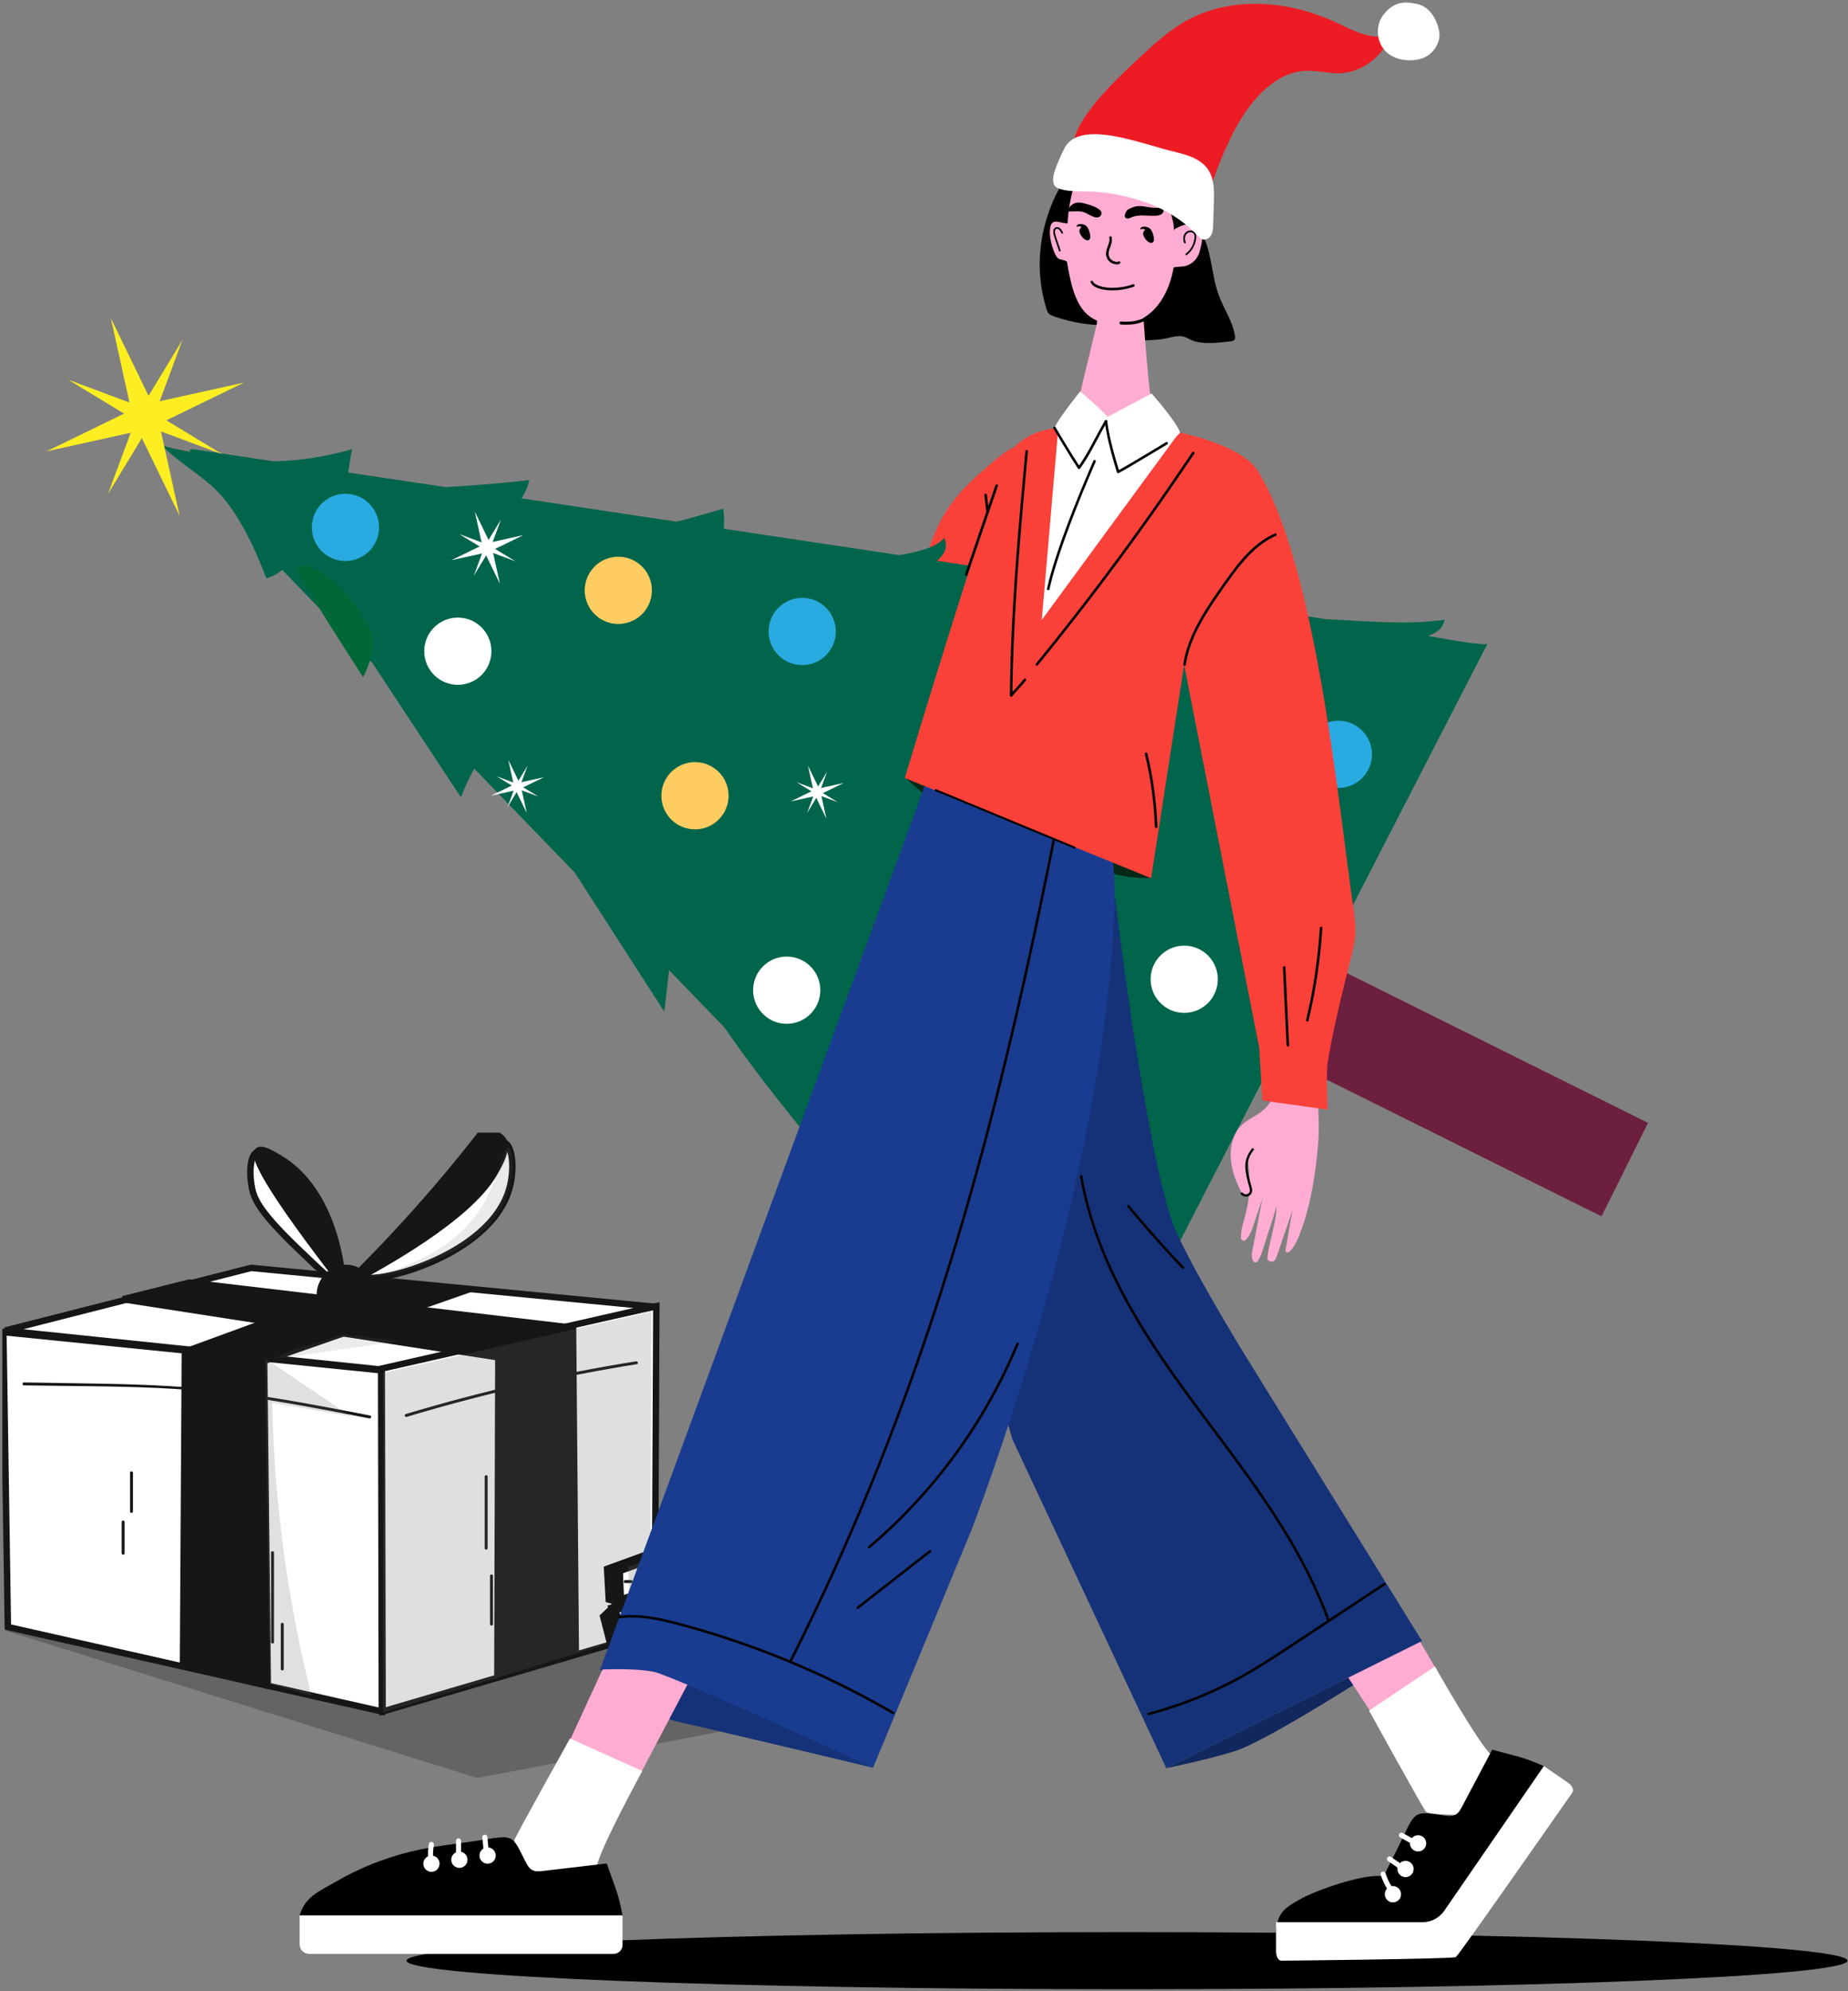
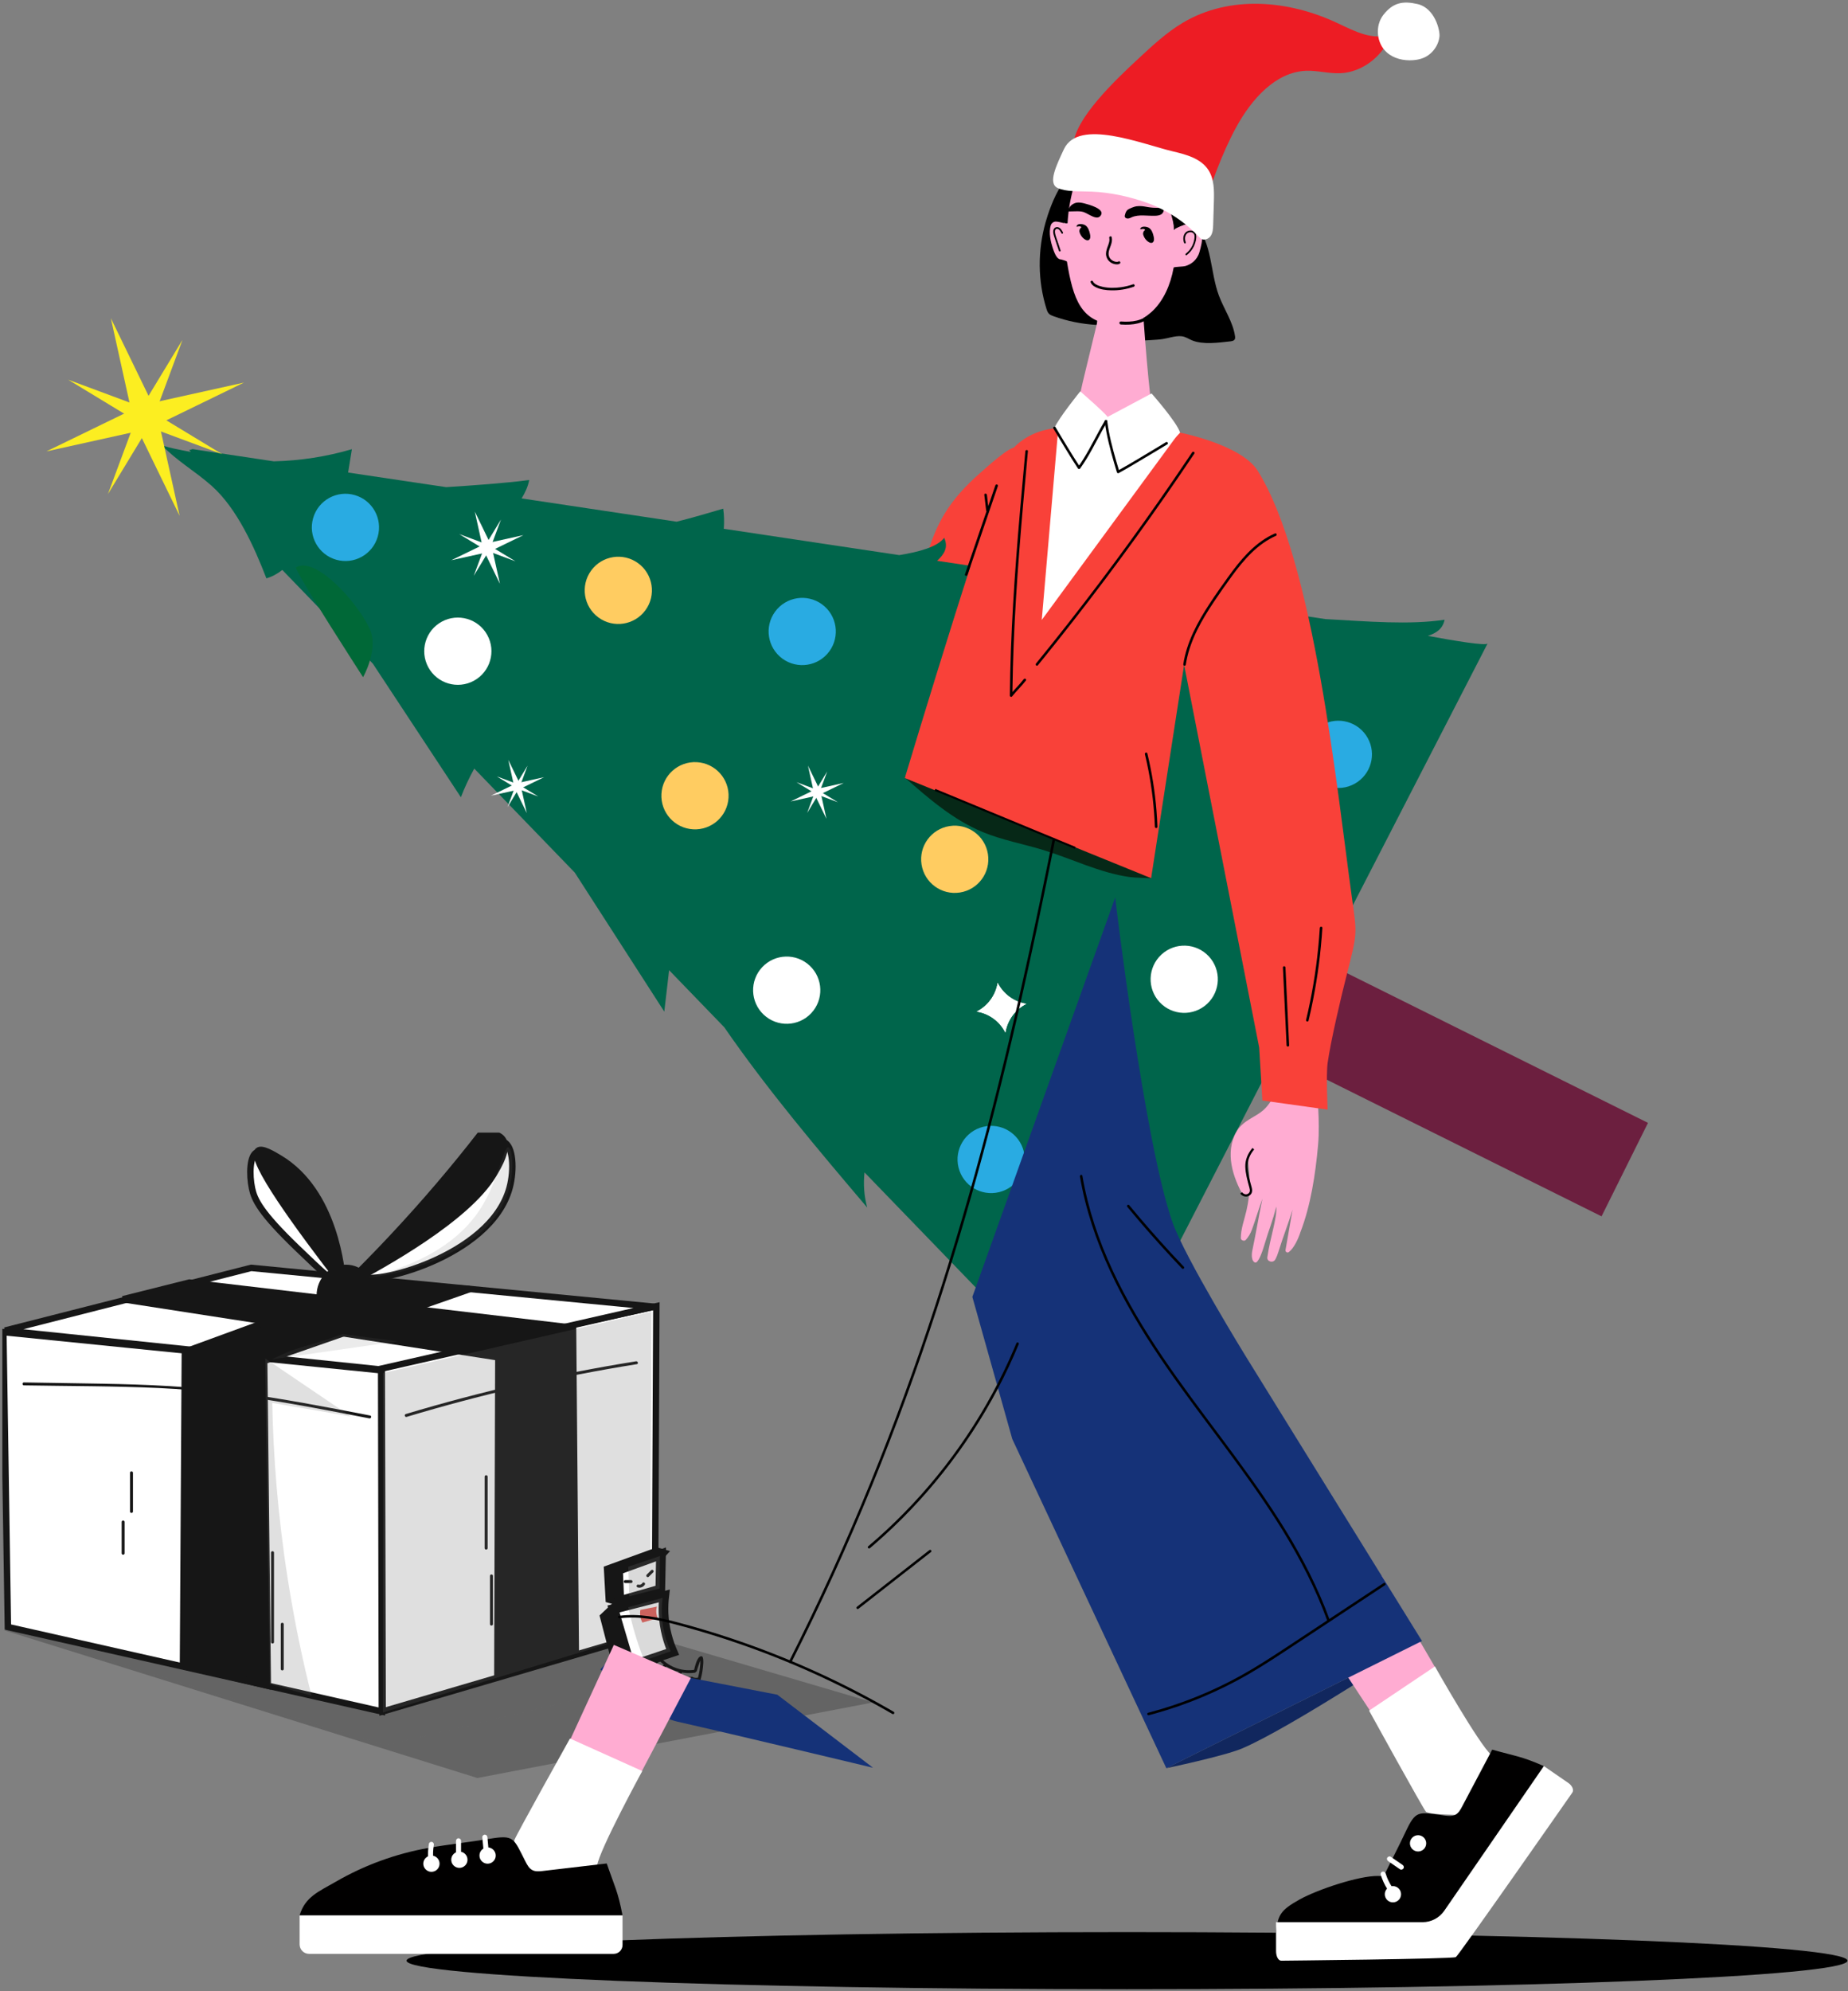
<svg xmlns="http://www.w3.org/2000/svg" width="573" height="617" viewBox="0 0 573 617" fill="none">
  <rect x="0" y="0" width="573" height="617" fill="#808080" stroke="none" />
  <path d="M349.443 616.465C472.822 616.465 572.84 612.501 572.84 607.612C572.84 602.722 472.822 598.758 349.443 598.758C226.065 598.758 126.047 602.722 126.047 607.612C126.047 612.501 226.065 616.465 349.443 616.465Z" fill="black" />
  <g clip-path="url(#clip0_2006_186)">
    <path opacity="0.22" d="M270.723 527.575C229.832 535.393 188.91 543.182 148.018 551C99.064 535.729 50.141 520.458 1.188 505.188C66.449 505.432 131.71 505.646 196.941 505.89C221.556 513.128 246.14 520.367 270.723 527.575Z" fill="black" />
    <path opacity="0.19" d="M223.208 516.029C188.729 524.306 154.221 532.583 119.742 540.86C80.836 528.979 41.899 517.098 2.992 505.187C55.763 500.758 108.565 496.33 161.336 491.901C181.95 499.964 202.564 507.997 223.208 516.029Z" fill="#666666" />
    <path d="M1.039 412.829C1.497 443.279 1.986 473.729 2.444 504.21C41.106 512.945 79.738 521.65 118.4 530.385C118.339 495.139 118.247 459.894 118.186 424.649C79.127 420.678 40.068 416.738 1.039 412.829Z" fill="white" stroke="#161616" stroke-width="2" />
    <path d="M203.509 404.796L203.051 505.584C174.925 513.861 146.768 522.107 118.642 530.384C118.55 494.742 118.459 459.13 118.367 423.487C146.738 417.287 175.139 411.057 203.509 404.796Z" fill="white" stroke="#161616" stroke-width="2" />
    <path d="M117.389 424.344C78.757 420.343 40.156 416.342 1.555 412.341C26.994 405.866 52.432 399.391 77.871 392.916C119.465 396.917 161.09 400.918 202.683 404.949C174.252 411.394 145.82 417.869 117.389 424.344Z" fill="white" stroke="#161616" stroke-width="2" />
    <path d="M145.671 399.483C135.746 398.811 125.852 398.139 115.926 397.467C96.382 404.614 76.837 411.76 57.322 418.907C57.139 451.312 56.956 483.717 56.742 516.122C65.507 518.229 74.272 520.306 83.036 522.413C82.67 488.848 82.273 455.313 81.906 421.748C103.161 414.356 124.416 406.904 145.671 399.483Z" fill="#161616" stroke="#161616" stroke-width="2" />
    <path d="M154.219 519.573C162.312 517.099 170.435 514.625 178.528 512.151C178.253 478.586 177.947 445.051 177.673 411.485C138.033 406.813 98.363 402.14 58.724 397.467C51.853 399.177 45.012 400.887 38.141 402.628C76.925 408.645 115.709 414.631 154.524 420.648C154.433 453.633 154.341 486.588 154.219 519.573Z" fill="#161616" stroke="#161616" stroke-width="2" />
    <path d="M156.265 353.975C159.074 355.136 159.532 362.405 158.005 368.085C152.142 389.862 114.182 398.688 112.38 395.359C111.617 393.924 118.152 391.206 131.895 377.584C147.042 362.557 152.569 352.479 156.265 353.975Z" fill="white" stroke="#161616" stroke-width="2" />
    <path d="M78.148 368.299C78.881 371.75 80.683 375.751 92.257 386.868C100.014 394.321 103.923 398.047 105.022 397.314C107.251 395.787 99.861 381.096 92.837 370.62C89.233 365.245 82.912 355.868 79.705 357.09C77.415 357.945 77.232 363.992 78.148 368.299Z" fill="white" stroke="#161616" stroke-width="2" />
    <path d="M107.28 410.081C111.766 410.081 115.403 406.238 115.403 401.498C115.403 396.758 111.766 392.916 107.28 392.916C102.793 392.916 99.156 396.758 99.156 401.498C99.156 406.238 102.793 410.081 107.28 410.081Z" fill="#161616" stroke="#161616" stroke-width="2" />
    <path d="M107.438 398.016C112.049 393.527 116.721 388.762 121.394 383.784C131.716 372.789 140.908 361.946 149.062 351.44C150.833 351.226 154.315 351.012 155.78 352.998C157.918 355.838 154.528 361.458 152.94 364.115C144.848 377.584 119.103 391.908 107.438 398.016Z" fill="#161616" stroke="#161616" stroke-width="2" />
    <path d="M80.01 356.632C81.14 355.594 84.652 357.701 86.728 358.953C103.952 369.307 106.059 393.802 106.395 398.261C92.347 380.119 77.17 359.289 80.01 356.632Z" fill="#161616" stroke="#161616" stroke-width="2" />
    <path d="M7.42 429.322C21.345 429.566 35.332 429.505 49.227 430.146C63.275 430.788 77.201 432.742 91.065 435.155C98.883 436.529 106.701 438.026 114.519 439.553C115.1 439.675 115.344 438.789 114.764 438.667C101.082 436.01 87.37 433.384 73.536 431.521C59.549 429.657 45.563 429.047 31.454 428.802C23.452 428.68 15.421 428.527 7.42 428.405C6.839 428.405 6.839 429.322 7.42 429.322Z" fill="#161616" />
    <path d="M126.062 439.095C149.455 432.07 173.306 426.603 197.462 422.755C198.042 422.663 197.798 421.777 197.217 421.869C173.092 425.717 149.241 431.184 125.818 438.209C125.268 438.362 125.512 439.247 126.062 439.095Z" fill="#161616" />
    <path d="M84.039 481.151V508.883C84.039 509.463 84.955 509.463 84.955 508.883V481.151C84.955 480.571 84.039 480.571 84.039 481.151Z" fill="#161616" />
    <path d="M87.062 503.355V517.221C87.062 517.801 87.979 517.801 87.979 517.221V503.355C87.979 502.744 87.062 502.744 87.062 503.355Z" fill="#161616" />
    <path d="M150.281 457.603V479.777C150.281 480.357 151.197 480.357 151.197 479.777V457.603C151.197 457.023 150.281 457.023 150.281 457.603Z" fill="#161616" />
    <path d="M151.93 488.359V503.325C151.93 503.905 152.846 503.905 152.846 503.325V488.359C152.846 487.779 151.93 487.779 151.93 488.359Z" fill="#161616" />
    <path d="M40.312 456.412V468.415C40.312 468.995 41.229 468.995 41.229 468.415V456.412C41.229 455.831 40.312 455.831 40.312 456.412Z" fill="#161616" />
    <path d="M37.719 471.652V481.364C37.719 481.945 38.635 481.945 38.635 481.364V471.652C38.635 471.072 37.719 471.072 37.719 471.652Z" fill="#161616" />
    <path opacity="0.21" d="M201.556 505.463C173.949 513.862 146.341 522.291 118.734 530.69V425.504C146.494 419.151 174.254 412.799 202.014 406.477C201.892 439.462 201.739 472.447 201.556 505.463Z" fill="#666666" />
    <path opacity="0.14" d="M157.641 355.563C156.144 355.258 154.556 365.55 149.334 374.011C144.601 381.677 135.164 390.656 114.367 395.848C117.055 395.604 121.147 395.054 125.941 393.649C130.919 392.213 151.93 386.105 157.457 369.704C159.717 362.924 158.862 355.808 157.641 355.563Z" fill="#666666" />
    <path opacity="0.2" d="M82.242 420.983C91.068 426.97 99.924 432.956 108.75 438.942C100.627 437.537 92.534 436.163 84.41 434.758C84.746 451.067 86.09 469.362 89.205 489.214C91.251 502.255 93.786 514.38 96.595 525.497C92.29 524.306 87.953 523.115 83.647 521.894C83.189 488.267 82.731 454.61 82.242 420.983Z" fill="#666666" />
    <path opacity="0.13" d="M84.375 421.258C97.354 419.395 110.364 417.532 123.343 415.669C117.632 414.906 111.921 414.142 106.21 413.409C102.271 414.875 99.034 415.883 96.774 416.555C94.453 417.227 92.712 417.654 90.116 418.662C87.643 419.609 85.658 420.587 84.375 421.258Z" fill="#666666" />
    <path d="M190.105 498.709C189.25 499.503 188.425 500.328 187.57 501.122C189.036 506.772 190.502 512.422 191.968 518.073C193.128 517.492 194.319 516.942 195.48 516.362C193.709 510.468 191.907 504.573 190.105 498.709Z" fill="#161616" stroke="#161616" stroke-width="3" />
    <path d="M191.781 496.055C190.926 495.811 190.102 495.567 189.246 495.322C189.094 492.39 188.911 489.458 188.758 486.526C193.736 484.724 198.744 482.922 203.722 481.09C204.149 481.212 204.607 481.334 205.035 481.456C200.637 486.312 196.209 491.199 191.781 496.055Z" fill="#161616" stroke="#161616" stroke-width="3" />
    <path d="M191.633 486.526C191.755 489.763 191.908 492.97 192.03 496.208C196.275 494.986 200.489 493.795 204.734 492.573C204.795 488.939 204.856 485.335 204.948 481.7C200.489 483.319 196.061 484.907 191.633 486.526Z" fill="white" stroke="#161616" stroke-width="3" />
    <path d="M190.227 498.617C195.479 497.274 200.701 495.93 205.954 494.586C205.771 496.144 205.679 497.915 205.74 499.839C205.954 504.909 207.298 509.063 208.55 511.934C204.183 513.4 199.816 514.896 195.449 516.362C193.708 510.437 191.967 504.543 190.227 498.617Z" fill="white" stroke="#161616" stroke-width="3" />
    <path d="M195.631 495.105C195.6 495.655 195.692 496.205 195.906 496.724C196.119 497.274 197.005 497.029 196.791 496.48C196.608 496.021 196.547 495.563 196.547 495.105C196.577 494.525 195.661 494.525 195.631 495.105Z" fill="#161616" />
    <path d="M198.441 494.62C198.38 495.109 198.471 495.598 198.654 496.025C198.746 496.239 198.96 496.422 199.204 496.331C199.418 496.269 199.632 495.995 199.51 495.781C199.357 495.384 199.296 495.017 199.326 494.62C199.357 494.376 199.113 494.162 198.868 494.162C198.624 494.162 198.441 494.376 198.441 494.62Z" fill="#161616" />
    <path d="M194.566 517.099C195.208 520.092 198.078 522.81 200.43 524.642C203.025 526.658 206.079 527.849 209.316 528.216C209.897 528.277 209.897 527.361 209.316 527.3C206.171 526.933 203.148 525.711 200.674 523.665C198.597 521.955 196.032 519.511 195.452 516.854C195.33 516.274 194.444 516.518 194.566 517.099Z" fill="#161616" />
    <path d="M196.698 516.305C199.691 520.855 203.661 525.07 209.281 525.986C209.861 526.078 210.105 525.192 209.525 525.101C204.119 524.215 200.363 520.214 197.462 515.847C197.157 515.327 196.363 515.785 196.698 516.305Z" fill="#161616" />
    <path d="M209.77 525.436C209.984 524.489 210.29 523.573 210.748 522.687C210.931 522.351 211.206 522.015 211.328 521.68C211.053 521.13 210.961 521.16 211.114 521.741C211.175 522.046 211.206 522.351 211.236 522.687C211.297 523.543 211.236 524.367 211.145 525.222C211.114 525.589 211.145 526.841 210.9 527.116C210.656 527.391 210.106 527.36 209.801 527.391C209.221 527.421 209.221 528.338 209.801 528.307C210.412 528.277 211.053 528.551 211.542 528.032C212.03 527.482 211.939 526.414 212.03 525.742C212.183 524.581 212.244 523.39 212.122 522.199C212.061 521.649 212.091 520.885 211.572 520.611C211.45 520.549 211.236 520.519 211.114 520.611C209.862 521.588 209.221 523.787 208.885 525.222C208.732 525.772 209.618 526.016 209.77 525.436Z" fill="#161616" />
    <path d="M203.758 513.859C206.598 517.31 210.996 518.959 215.393 518.379C215.973 518.287 215.729 517.432 215.149 517.493C211.057 518.043 206.995 516.394 204.399 513.217C204.033 512.759 203.391 513.4 203.758 513.859Z" fill="#161616" />
    <path d="M201.309 515.022C204.729 518.717 209.585 520.763 214.624 520.611C215.204 520.58 215.204 519.664 214.624 519.694C209.799 519.847 205.218 517.923 201.95 514.38C201.584 513.922 200.912 514.594 201.309 515.022Z" fill="#161616" />
    <path d="M216.06 517.801C216.212 517.22 216.396 516.64 216.609 516.09C216.67 515.907 217.22 514.166 217.434 514.166C217.281 514.044 217.128 513.952 217.006 513.83C217.312 514.747 217.098 516.029 217.006 516.946C216.884 518.076 216.64 519.175 216.334 520.275C216.182 520.855 217.067 521.099 217.22 520.519C217.556 519.358 217.8 518.167 217.922 516.946C218.014 515.938 218.228 514.563 217.892 513.586C217.831 513.403 217.648 513.25 217.464 513.25C216.09 513.342 215.479 516.518 215.205 517.556C215.021 518.137 215.907 518.381 216.06 517.801Z" fill="#161616" />
    <path d="M214.289 520.55C215.022 520.856 215.785 520.978 216.579 520.825C217.159 520.733 216.915 519.848 216.335 519.939C215.816 520.031 215.266 519.97 214.747 519.756C214.228 519.512 213.739 520.306 214.289 520.55Z" fill="#161616" />
    <path d="M197.585 520.852C197.707 520.119 198.348 519.661 199.081 519.753C199.661 519.814 199.661 518.898 199.081 518.837C197.982 518.714 196.882 519.509 196.699 520.608C196.577 521.188 197.463 521.433 197.585 520.852Z" fill="#161616" />
    <path d="M200.273 523.571C200.395 522.96 200.853 522.532 201.433 522.41C202.013 522.288 201.769 521.402 201.189 521.524C200.303 521.707 199.57 522.41 199.387 523.296C199.265 523.906 200.12 524.151 200.273 523.571Z" fill="#161616" />
    <path d="M203.114 525.742C203.327 525.101 203.846 524.642 204.518 524.52C205.099 524.398 204.854 523.512 204.274 523.635C203.297 523.818 202.533 524.551 202.228 525.498C202.045 526.047 202.93 526.292 203.114 525.742Z" fill="#161616" />
    <path d="M206.109 524.673C205.407 525.162 205.071 525.956 205.224 526.811C205.315 527.391 206.201 527.147 206.109 526.567C206.048 526.139 206.232 525.711 206.567 525.467C207.056 525.131 206.598 524.337 206.109 524.673Z" fill="#161616" />
    <path d="M210.84 522.046C210.259 523.604 210.565 525.62 210.565 527.269C210.565 527.849 211.481 527.849 211.481 527.269C211.481 525.711 211.175 523.757 211.725 522.291C211.908 521.741 211.023 521.496 210.84 522.046Z" fill="#161616" />
    <path d="M205.924 517.462C205.924 516.974 206.229 516.546 206.718 516.424C207.298 516.271 207.054 515.385 206.474 515.538C205.619 515.752 205.008 516.577 205.008 517.462C205.008 518.043 205.924 518.043 205.924 517.462Z" fill="#161616" />
    <path d="M203.45 515.846C203.694 515.357 204.152 515.052 204.702 514.96C204.946 514.93 205.068 514.624 205.007 514.41C204.946 514.136 204.702 514.044 204.457 514.105C203.694 514.227 203.022 514.716 202.656 515.418C202.411 515.907 203.205 516.365 203.45 515.846Z" fill="#161616" />
    <path d="M210.841 519.264C210.841 519.02 210.963 518.806 211.207 518.684C211.726 518.409 211.268 517.615 210.749 517.89C210.23 518.165 209.925 518.715 209.955 519.264C209.925 519.845 210.841 519.845 210.841 519.264Z" fill="#161616" />
    <path d="M193.857 490.585H195.689C196.27 490.585 196.27 489.669 195.689 489.669H193.857C193.277 489.669 193.277 490.585 193.857 490.585Z" fill="#161616" />
    <path d="M201.157 488.633L202.531 487.259C202.959 486.831 202.287 486.19 201.89 486.618L200.516 487.992C200.119 488.389 200.76 489.03 201.157 488.633Z" fill="#161616" />
    <path d="M197.709 491.932C198.564 492.207 199.48 491.81 199.939 491.077C200.244 490.558 199.45 490.1 199.145 490.619C198.9 491.047 198.412 491.199 197.954 491.077C197.373 490.894 197.16 491.78 197.709 491.932Z" fill="#161616" />
    <path d="M203.937 501.461C202.349 501.919 200.761 502.377 199.173 502.835C198.959 502.408 198.684 501.797 198.562 501.003C198.409 500.117 198.47 499.384 198.562 498.896C200.272 498.56 201.982 498.224 203.692 497.888C203.54 498.346 203.387 499.14 203.54 500.087C203.631 500.667 203.784 501.125 203.937 501.461Z" fill="#EC615B" />
    <path opacity="0.24" d="M194.805 485.515C194.896 488.569 195.018 491.654 195.11 494.708C198.256 493.884 201.401 493.09 204.547 492.265C204.577 488.905 204.608 485.576 204.608 482.217C201.371 483.347 198.072 484.416 194.805 485.515Z" fill="#666666" />
    <path opacity="0.24" d="M194.805 498.068C195.232 500.145 195.782 502.344 196.393 504.604C197.4 508.239 198.561 511.568 199.752 514.561C202.5 513.614 205.218 512.698 207.967 511.751C207.295 510.316 206.654 508.605 206.135 506.651C204.944 502.008 205.096 497.946 205.463 495.167C201.92 496.144 198.378 497.122 194.805 498.068Z" fill="#666666" />
  </g>
  <path d="M363.206 104.502C364.261 104.27 365.325 104.092 366.37 104.199C367.604 104.327 368.51 105.03 369.623 105.483C373.037 106.874 377.853 106.186 381.423 105.79C381.919 105.736 382.468 105.644 382.761 105.287C383.014 104.977 382.986 104.556 382.932 104.174C382.304 99.751 379.508 95.82 377.931 91.582C375.141 84.091 375.98 75.276 370.376 69.13C369.177 67.817 367.772 66.576 366.213 65.709C364.04 64.499 362.681 64.649 361.194 66.718C360.502 67.685 359.995 68.773 359.556 69.875C357.576 74.826 356.817 80.181 355.069 85.218C353.899 88.585 352.29 91.806 351.38 95.256C350.471 98.705 350.335 102.544 352.03 105.679C353.763 105.576 355.497 105.472 357.23 105.365C358.361 105.298 359.496 105.23 360.616 105.051C361.465 104.92 362.332 104.688 363.206 104.495V104.502Z" fill="black" />
  <path d="M292.781 159.373C288.853 165.919 286.881 173.417 284.954 180.805C284.837 181.254 284.722 181.746 284.919 182.167C285.186 182.742 285.896 182.924 286.517 183.045C290.912 183.89 295.306 184.736 299.705 185.578C300.397 185.709 305.28 171.744 305.78 170.378C307.72 165.087 309.5 159.744 311.123 154.347C311.769 152.196 316.488 140.399 314.876 138.836C313.663 137.659 305.102 145.532 303.711 146.756C299.523 150.444 295.667 154.568 292.781 159.373Z" fill="#F94139" />
  <path d="M324.492 95.774C324.664 96.316 324.856 96.876 325.306 97.283C325.677 97.622 326.19 97.818 326.69 98C330.942 99.53 335.494 100.443 340.099 100.693C340.327 87.487 340.552 74.278 340.356 61.072C340.331 59.42 340.259 57.665 339.164 56.306C331.306 46.568 325.47 64.4 324.207 68.856C321.714 77.667 321.746 87.013 324.492 95.778V95.774Z" fill="black" />
  <path d="M400.532 293.073L386.133 322.043L496.584 376.944L510.984 347.974L400.532 293.073Z" fill="#6C1F3F" />
  <path d="M442.72 197.064C445.292 196.211 447.354 194.923 447.914 192.052C437.134 193.7 423.943 192.58 410.947 191.852C402.047 190.518 393.147 189.18 384.247 187.846C387.029 186.358 389.869 185.331 391.003 181.115C368.201 182.185 342.878 178.429 318.96 178.05C309.496 176.631 300.032 175.211 290.568 173.791C292.68 171.826 294.135 169.735 292.766 166.664C290.632 169.493 284.989 171.037 278.821 172.029C260.686 169.307 242.55 166.589 224.418 163.867C224.589 161.791 224.536 159.697 224.243 157.632C219.467 159.048 214.654 160.461 209.81 161.673C193.786 159.269 177.762 156.865 161.738 154.46C162.823 152.663 163.711 150.797 164.089 148.76C156.277 149.759 147.363 150.38 138.341 150.968C128.207 149.459 118.072 147.947 107.938 146.438C108.33 144.026 108.719 141.615 109.111 139.203C101.249 141.515 93.088 142.771 84.897 142.97C76.504 141.711 68.106 140.466 59.716 139.182L58.675 139.485C58.817 139.696 58.996 139.86 59.153 140.052C55.924 139.435 50.648 138.486 49.867 137.666C49.867 137.666 49.874 137.673 49.874 137.677C54.786 142.846 60.462 145.97 65.62 150.551C73.504 157.553 78.872 169.585 82.6 179.231C84.401 178.71 86.071 177.797 87.53 176.624C96.89 186.301 106.247 195.979 115.604 205.661C124.686 219.437 134.299 234.016 142.904 247.069C144.077 244.015 145.468 241.044 147.052 238.183C157.44 248.927 167.831 259.672 178.219 270.416C187.469 284.778 196.722 299.139 205.972 313.501C206.471 309.22 206.967 304.943 207.467 300.663C213.171 306.563 218.874 312.459 224.578 318.359C238.066 337.872 253.512 356.101 268.89 374.215C267.92 370.68 267.66 366.966 268.056 363.324C281.55 377.283 295.049 391.241 308.543 405.196C314.747 414.039 320.9 422.918 326.936 431.875C327.507 429.681 327.835 427.488 327.978 425.297C329.208 426.571 330.439 427.841 331.67 429.114C332.141 429.599 339.293 436.238 339.036 436.734C339.075 436.659 400.149 318.063 400.149 318.063C400.149 318.063 461.031 199.842 461.259 199.393C460.828 200.231 451.021 198.59 442.717 197.057L442.72 197.064Z" fill="#00654B" />
  <path d="M200.13 189.098C203.525 184.452 202.511 177.933 197.865 174.538C193.219 171.142 186.7 172.156 183.304 176.802C179.909 181.448 180.923 187.967 185.569 191.363C190.215 194.759 196.734 193.745 200.13 189.098Z" fill="#FFCC61" />
  <path d="M254.885 187.287C259.53 190.683 260.547 197.2 257.151 201.844C253.755 206.489 247.237 207.506 242.593 204.11C237.948 200.714 236.932 194.196 240.328 189.552C243.724 184.907 250.241 183.891 254.885 187.287Z" fill="#29ABE2" />
  <path d="M112.578 209.856C112.578 209.856 117.515 201.198 114.655 194.931C110.852 186.598 97.721 172.101 91.703 175.868C92.916 179.499 112.578 209.856 112.578 209.856Z" fill="#006837" />
  <path d="M309.34 304.591C308.733 308.415 306.304 311.74 302.844 313.48C306.668 314.087 309.992 316.516 311.733 319.976C312.34 316.152 314.769 312.828 318.229 311.087C314.405 310.48 311.08 308.051 309.34 304.591Z" fill="white" />
  <path d="M311.733 319.98C309.992 316.52 306.668 314.091 302.844 313.484C306.304 311.743 308.733 308.419 309.34 304.595C311.08 308.055 314.405 310.484 318.229 311.091C314.769 312.831 312.34 316.156 311.733 319.98Z" fill="white" />
  <path d="M382.433 201.302C381.827 205.126 379.398 208.45 375.938 210.191C379.762 210.798 383.086 213.227 384.827 216.687C385.433 212.863 387.863 209.538 391.323 207.798C387.499 207.191 384.174 204.762 382.433 201.302Z" fill="white" />
  <path d="M384.827 216.687C383.086 213.227 379.762 210.798 375.938 210.191C379.398 208.45 381.827 205.126 382.433 201.302C384.174 204.762 387.499 207.191 391.323 207.798C387.863 209.538 385.433 212.863 384.827 216.687Z" fill="white" />
  <path d="M261.618 242.635L253.042 244.533L245.141 248.371L253.72 246.473L261.618 242.635Z" fill="white" />
  <path d="M250.516 237.263L252.413 245.842L256.252 253.74L254.354 245.164L250.516 237.263Z" fill="white" />
  <path d="M259.806 248.61L253.677 244.893L246.953 242.396L253.085 246.113L259.806 248.61Z" fill="white" />
  <path d="M256.487 239.075L252.77 245.207L250.273 251.928L253.99 245.799L256.487 239.075Z" fill="white" />
  <path d="M352.461 373.876L343.886 375.77L335.984 379.608L344.56 377.714L352.461 373.876Z" fill="white" />
  <path d="M341.352 368.504L343.249 377.079L347.088 384.981L345.193 376.405L341.352 368.504Z" fill="white" />
  <path d="M350.65 379.851L344.518 376.131L337.797 373.634L343.929 377.354L350.65 379.851Z" fill="white" />
  <path d="M347.331 370.316L343.614 376.448L341.117 383.169L344.834 377.037L347.331 370.316Z" fill="white" />
  <path d="M400.532 261.812L391.952 263.707L384.055 267.545L392.63 265.651L400.532 261.812Z" fill="white" />
  <path d="M389.422 256.44L391.32 265.016L395.158 272.917L393.26 264.342L389.422 256.44Z" fill="white" />
  <path d="M398.716 267.788L392.588 264.067L385.867 261.57L391.996 265.291L398.716 267.788Z" fill="white" />
  <path d="M395.402 258.253L391.685 264.385L389.188 271.106L392.905 264.974L395.402 258.253Z" fill="white" />
  <path d="M168.703 240.848L160.128 242.742L152.227 246.58L160.802 244.686L168.703 240.848Z" fill="white" />
  <path d="M157.602 235.476L159.496 244.051L163.338 251.953L161.44 243.377L157.602 235.476Z" fill="white" />
  <path d="M166.892 246.823L160.76 243.103L154.039 240.605L160.171 244.326L166.892 246.823Z" fill="white" />
  <path d="M163.577 237.288L159.856 243.42L157.359 250.141L161.08 244.009L163.577 237.288Z" fill="white" />
  <path d="M75.651 118.561L43.767 125.613L14.398 139.882L46.282 132.833L75.651 118.561Z" fill="#FCEE21" />
  <path d="M34.367 98.595L41.419 130.478L55.688 159.847L48.636 127.967L34.367 98.595Z" fill="#FCEE21" />
  <path d="M68.916 140.774L46.125 126.954L21.141 117.669L43.931 131.492L68.916 140.774Z" fill="#FCEE21" />
  <path d="M56.574 105.337L42.751 128.124L33.469 153.109L47.292 130.318L56.574 105.337Z" fill="#FCEE21" />
  <path d="M162.295 165.833L150.652 168.409L139.922 173.62L151.569 171.045L162.295 165.833Z" fill="white" />
  <path d="M147.219 158.542L149.794 170.189L155.006 180.916L152.43 169.269L147.219 158.542Z" fill="white" />
  <path d="M159.834 173.949L151.511 168.901L142.383 165.509L150.709 170.556L159.834 173.949Z" fill="white" />
  <path d="M155.331 161.003L150.283 169.329L146.891 178.454L151.942 170.128L155.331 161.003Z" fill="white" />
  <path d="M306.325 264.691C307.209 270.377 303.318 275.703 297.631 276.587C291.945 277.472 286.619 273.58 285.735 267.894C284.85 262.208 288.742 256.882 294.428 255.997C300.114 255.113 305.44 259.005 306.325 264.691Z" fill="#FFCC61" />
  <path d="M225.895 247.168C226.21 241.422 221.807 236.508 216.061 236.193C210.315 235.878 205.402 240.28 205.086 246.027C204.771 251.773 209.174 256.686 214.92 257.001C220.666 257.317 225.58 252.914 225.895 247.168Z" fill="#FFCC61" />
  <path d="M359.557 310.569C355.636 306.356 355.875 299.764 360.088 295.844C364.301 291.923 370.893 292.162 374.814 296.375C378.734 300.588 378.495 307.18 374.282 311.101C370.069 315.021 363.477 314.782 359.557 310.569Z" fill="white" />
  <path d="M251.523 313.994C255.465 309.802 255.262 303.208 251.07 299.265C246.878 295.323 240.284 295.526 236.341 299.718C232.399 303.91 232.602 310.504 236.794 314.447C240.986 318.389 247.58 318.186 251.523 313.994Z" fill="white" />
  <path d="M146.951 210.952C152.003 208.195 153.862 201.865 151.105 196.814C148.347 191.763 142.017 189.903 136.966 192.661C131.915 195.418 130.056 201.748 132.813 206.799C135.57 211.85 141.9 213.71 146.951 210.952Z" fill="white" />
  <path d="M117.119 166.317C118.71 160.787 115.517 155.014 109.986 153.423C104.456 151.832 98.683 155.025 97.092 160.556C95.501 166.086 98.694 171.859 104.225 173.45C109.755 175.041 115.528 171.848 117.119 166.317Z" fill="#29ABE2" />
  <path d="M420.917 242.332C425.645 239.052 426.819 232.56 423.539 227.831C420.258 223.103 413.766 221.929 409.038 225.209C404.31 228.489 403.136 234.982 406.416 239.71C409.696 244.438 416.188 245.612 420.917 242.332Z" fill="#29ABE2" />
  <path d="M309.821 369.435C315.407 368.053 318.816 362.405 317.435 356.818C316.053 351.232 310.405 347.823 304.818 349.205C299.232 350.586 295.823 356.235 297.204 361.821C298.586 367.408 304.235 370.816 309.821 369.435Z" fill="#29ABE2" />
  <path d="M361.636 547.96C361.636 547.96 379.444 544.218 385.016 541.888C400.027 535.61 440.907 508.542 440.907 508.542L361.633 547.96H361.636Z" fill="#11275E" />
  <path d="M425.482 531.19L445.359 517.357L428.421 488.373L407.086 503.223L425.482 531.19Z" fill="#FFACD2" />
  <path d="M462.449 543.889C462.955 544.31 460.144 558.59 459.195 561.379C458.657 562.97 443.018 562.503 442.126 561.436C441.067 560.17 424.508 530.116 424.508 530.116L444.919 516.429C444.919 516.429 458.646 540.729 462.445 543.889" fill="white" />
  <path d="M345.801 278.115C345.84 279.256 354.968 354.532 363.562 378.821C367.489 389.918 386.427 420.586 386.427 420.586L440.909 508.539L361.635 547.957L313.874 445.959L301.492 401.901L345.797 278.111L345.801 278.115Z" fill="#153278" />
  <path d="M323.596 263.453C317.325 261.53 310.8 260.367 304.736 257.863C295.533 254.061 287.867 247.383 280.383 240.815C286.126 239.563 292.09 240.851 297.787 242.292C306.994 244.622 316.094 247.361 325.055 250.504C331.194 252.655 337.312 255.02 342.82 258.48C346.205 260.606 349.358 263.164 351.973 266.203C352.626 266.963 356.932 272.15 356.932 272.15C356.932 272.15 351.859 272.021 350.254 271.793C340.975 270.484 332.482 266.178 323.596 263.453Z" fill="#062817" />
  <path d="M210.025 533.537C200.162 531.322 186.164 517.342 186.164 517.342L188.315 514.98L241.017 525.186L270.707 547.827C271.716 548.063 226.802 537.308 210.025 533.537Z" fill="#153278" />
  <path d="M176.328 540.155L198.584 549.704L214.223 520L190.333 509.748L176.328 540.155Z" fill="#FFACD2" />
-   <path d="M339.594 226.754C339.594 226.754 345.876 264.27 345.637 276.894C343.971 364.79 301.143 474.343 301.143 474.343L270.707 547.827C270.707 547.827 220.431 524.562 204.357 518.569C199.427 516.732 186.086 517.392 186.086 517.392L298.482 211.532L339.594 226.754Z" fill="#193C90" />
  <path d="M185.112 578.242C185.022 578.891 171.417 584.06 168.549 584.734C166.915 585.119 159.035 571.599 159.47 570.28C159.984 568.71 176.729 538.76 176.729 538.76L199.145 548.841C199.145 548.841 185.786 573.344 185.115 578.238" fill="white" />
  <path d="M276.718 531.165C271.688 528.247 266.569 525.486 261.364 522.897C256.121 520.285 250.791 517.845 245.39 515.58C240.029 513.333 234.592 511.26 229.099 509.363C223.58 507.458 217.998 505.728 212.365 504.183C206.54 502.585 200.547 501.005 194.454 501.301C193.68 501.34 192.906 501.408 192.136 501.511C191.64 501.579 191.426 500.819 191.925 500.751C198.046 499.927 204.154 501.197 210.057 502.749C215.765 504.251 221.422 505.949 227.019 507.825C232.581 509.691 238.081 511.735 243.511 513.957C248.947 516.183 254.312 518.58 259.595 521.149C264.892 523.728 270.108 526.478 275.223 529.396C275.854 529.756 276.486 530.12 277.114 530.484C277.552 530.737 277.156 531.419 276.718 531.165Z" fill="black" />
  <path d="M335.607 364.377C337.362 374.618 340.701 384.517 345.092 393.917C349.444 403.238 354.773 412.07 360.524 420.585C366.253 429.064 372.431 437.219 378.552 445.416C384.759 453.732 390.913 462.1 396.499 470.851C402.075 479.59 407.065 488.726 410.907 498.368C411.385 499.57 411.845 500.78 412.287 501.992C412.462 502.47 411.702 502.674 411.528 502.203C407.936 492.343 403.098 482.997 397.594 474.075C392.14 465.239 386.058 456.817 379.869 448.488C373.762 440.269 367.533 432.132 361.712 423.706C355.868 415.252 350.404 406.512 345.848 397.291C341.304 388.095 337.676 378.414 335.567 368.358C335.304 367.102 335.068 365.843 334.85 364.58C334.765 364.084 335.525 363.87 335.61 364.369" fill="black" />
  <path d="M429.439 491.259C424.695 494.395 419.947 497.527 415.202 500.662C410.458 503.798 405.71 506.93 400.965 510.066C396.357 513.108 391.748 516.162 386.957 518.919C382.43 521.527 377.739 523.846 372.924 525.872C368.094 527.902 363.139 529.628 358.095 531.034C357.471 531.208 356.843 531.376 356.215 531.54C355.726 531.669 355.516 530.909 356.004 530.78C361.048 529.457 366.01 527.819 370.851 525.875C375.699 523.928 380.425 521.67 384.992 519.126C389.786 516.454 394.388 513.461 398.968 510.44C403.68 507.329 408.392 504.215 413.105 501.105C417.831 497.983 422.554 494.862 427.281 491.741C427.869 491.352 428.458 490.963 429.047 490.574C429.471 490.296 429.867 490.977 429.443 491.256" fill="black" />
  <path d="M332.843 231.005C329.237 250.004 325.505 268.982 321.467 287.895C317.497 306.491 313.231 325.023 308.508 343.444C303.756 361.972 298.544 380.386 292.741 398.611C286.858 417.082 280.37 435.36 273.203 453.375C265.794 471.988 257.668 490.317 248.81 508.288C247.676 510.593 246.527 512.89 245.368 515.184C245.14 515.637 244.458 515.237 244.687 514.788C253.858 496.627 262.302 478.103 269.985 459.264C277.327 441.257 283.983 422.975 290.019 404.49C295.908 386.443 301.206 368.211 306.028 349.851C310.858 331.472 315.214 312.969 319.256 294.402C323.34 275.631 327.107 256.789 330.721 237.922C331.177 235.547 331.627 233.174 332.08 230.799C332.173 230.303 332.932 230.513 332.84 231.009" fill="black" />
  <path d="M358.239 133.175C358.599 134.73 358.974 136.332 358.781 137.916C358.599 139.393 357.939 140.713 357.258 141.961C355.403 145.364 353.23 148.65 350.298 150.772C347.366 152.898 343.545 153.697 340.363 151.992C338.43 150.958 336.878 149.092 335.723 146.998C334.61 144.983 333.825 142.721 333.425 140.377C332.908 137.345 333.036 134.224 333.372 131.174C333.996 125.506 335.334 120.001 336.664 114.519C338.166 108.337 339.668 102.155 341.166 95.973C341.476 94.703 354.397 96.201 354.397 96.201C354.397 96.201 356.202 124.364 358.235 133.179" fill="#FFACD2" />
  <path d="M325.859 69.664C325.933 69.447 326.415 68.705 327.3 68.662C327.767 68.637 329.34 68.983 329.786 69.122C330.071 69.211 329.968 68.712 329.961 68.423C329.508 50.469 338.362 45.486 346.812 45.414C355.855 45.336 363.411 56.794 363.996 71.216C364.01 71.548 364.12 71.023 364.427 70.874C365.455 70.378 367.92 68.894 370.192 69.418C371.023 69.611 372.468 70.467 372.71 72.829C372.885 74.512 372.375 76.553 371.883 78.194C371.126 80.723 369.189 81.95 367.613 82.428C366.717 82.703 363.956 82.638 363.903 82.949C361.916 93.921 355.206 101.409 345.254 100.571C335.205 99.725 332.75 92.766 330.821 81.083C330.785 80.869 329.062 80.416 329.058 80.416C327.928 80.43 327.21 79.292 326.369 76.706C325.919 75.329 325.024 72.129 325.859 69.671" fill="#FFACD2" />
  <path d="M360.124 131.491C359.489 131.131 358.833 130.764 358.105 130.699C356.839 130.589 335.853 129.907 330.798 129.579C330.292 129.547 326.596 134.177 326.239 134.534C325.99 134.784 325.911 135.155 325.843 135.501L325.294 138.315C321.948 155.477 313.433 196.14 323.592 193.636C327.656 192.633 367.558 136.567 366.467 135.137C365.3 133.603 361.815 132.454 360.121 131.491" fill="white" />
  <path d="M403.191 381.92C402.574 383.814 401.265 386.743 399.627 388.013C399.16 388.373 398.493 387.959 398.593 387.378L400.772 374.903C399.281 379.737 397.879 383.122 396.385 387.955C396.142 388.744 395.825 389.589 395.414 390.321C394.733 391.533 392.764 390.984 392.96 389.611C393.877 383.215 396.003 377.614 395.732 373.897C394.548 378.641 393.438 381.032 392.115 385.54C391.187 388.694 390.053 391.491 389.175 391.255C388.123 390.97 387.966 389.111 388.308 387.492C389.393 382.359 390.352 376.605 391.437 371.475C390.278 374.664 389.329 377.9 388.169 381.089C387.752 382.237 387.042 383.429 386.268 384.26C385.822 384.741 384.745 384.388 384.738 383.732C384.706 380.864 385.815 378.071 386.457 375.267C387.848 369.221 387.613 365.19 386.907 358.833C385.947 362.589 386.386 363.952 387.399 367.683C387.574 368.322 388.009 368.953 387.83 369.602C387.595 370.455 386.543 370.708 385.833 370.312C385.123 369.913 384.688 369.096 384.313 368.307C382.851 365.225 381.709 361.868 381.588 358.376C381.467 354.884 382.483 351.231 384.78 348.877C386.824 346.783 389.643 345.898 391.797 343.958C395.193 340.9 396.413 335.806 398.546 331.547C398.907 330.827 399.349 330.077 400.041 329.796C400.615 329.564 401.247 329.703 401.842 329.846L408.317 331.383C408.199 339.309 409.391 347.004 408.684 354.891C407.885 363.841 406.408 373.622 403.184 381.92" fill="#FFACD2" />
  <path d="M365.661 134.028C365.661 134.028 384.831 137.702 389.971 145.889C407.472 173.77 414.603 245.246 419.176 278.115C420.785 289.683 420.938 288.92 417.424 302.686C415.733 309.317 412.594 322.662 411.649 329.44C411.15 333.014 411.649 343.873 411.649 343.873L391.416 341.044L390.431 324.628L379.009 266.5L367.152 206.036L356.924 272.147L280.547 241.109C280.547 241.109 309.802 143.706 314.082 139.011C319.879 132.658 328.137 132.658 328.137 132.658L323.015 192.116L365.657 134.024L365.661 134.028Z" fill="#F94139" />
  <path d="M369.592 59.202C369.642 56.209 369.381 53.066 367.819 50.544C366.606 48.582 364.715 47.18 362.85 45.871C360.995 44.569 359.097 43.299 357.01 42.45C352.89 40.774 348.324 40.852 343.897 40.998C341.739 41.07 331.476 42.5 330.024 53.576C329.493 57.629 328.647 61.656 328.672 65.751C328.676 66.565 328.708 67.41 329.075 68.127C329.443 68.844 330.245 69.393 331.009 69.186C331.462 61.192 333.791 53.316 337.744 46.421C342.759 47.79 347.614 49.792 352.166 52.364C354.495 53.68 356.775 55.175 358.558 57.201C361.858 60.953 362.957 65.391 364.105 70.317C364.245 70.917 366.788 69.747 367.098 69.668C368.311 69.372 368.475 68.998 368.711 67.838C369.282 65.006 369.542 62.084 369.588 59.195" fill="black" />
  <path d="M132.876 572.666C122.774 574.439 112.989 578.007 104.11 583.147C98.891 586.172 94.607 587.781 92.898 593.567C108.851 597.705 124.515 600.837 140.977 601.568C158.699 602.353 175.622 597.023 193.023 593.567C191.578 586.047 190.611 584.731 188.132 577.486C181.526 578.26 174.919 579.034 168.313 579.808C167.218 579.936 166.044 580.051 165.067 579.544C164.043 579.013 163.458 577.921 162.933 576.894C159.174 569.51 159.441 568.575 151.732 569.852C145.465 570.89 139.129 571.554 132.876 572.666Z" fill="#010000" />
  <path d="M92.898 593.566H193.026V602.752C193.026 604.268 191.799 605.495 190.283 605.495H95.827C94.211 605.495 92.898 604.186 92.898 602.566V593.562V593.566Z" fill="white" />
  <path d="M148.664 575.031C148.664 576.426 149.795 577.553 151.186 577.553C152.577 577.553 153.708 576.423 153.708 575.031C153.708 573.64 152.577 572.506 151.186 572.506C149.795 572.506 148.664 573.637 148.664 575.031Z" fill="white" />
  <path d="M139.914 576.33C139.914 577.724 141.045 578.852 142.436 578.852C143.827 578.852 144.958 577.721 144.958 576.33C144.958 574.938 143.827 573.808 142.436 573.808C141.045 573.808 139.914 574.938 139.914 576.33Z" fill="white" />
  <path d="M131.25 577.553C131.25 578.948 132.381 580.075 133.772 580.075C135.163 580.075 136.294 578.944 136.294 577.553C136.294 576.162 135.163 575.031 133.772 575.031C132.381 575.031 131.25 576.162 131.25 577.553Z" fill="white" />
  <path d="M151.126 569.352C151.29 571.118 151.458 572.88 151.622 574.646C151.661 575.056 151.233 575.452 150.834 575.435C150.373 575.413 150.088 575.088 150.045 574.646C149.881 572.88 149.713 571.118 149.549 569.352C149.51 568.942 149.938 568.546 150.338 568.564C150.798 568.585 151.083 568.91 151.126 569.352Z" fill="white" />
  <path d="M142.959 570.473V574.928C142.959 575.338 142.596 575.734 142.171 575.716C141.743 575.698 141.383 575.37 141.383 574.928V570.473C141.383 570.062 141.747 569.666 142.171 569.684C142.599 569.702 142.959 570.03 142.959 570.473Z" fill="white" />
  <path d="M134.519 571.785C134.391 572.506 134.32 573.173 134.287 573.983C134.255 574.76 134.28 575.541 134.352 576.315C134.391 576.726 133.963 577.122 133.563 577.104C133.103 577.082 132.818 576.758 132.775 576.315C132.625 574.66 132.714 573.002 133 571.364C133.071 570.958 133.588 570.694 133.966 570.815C134.405 570.958 134.594 571.346 134.516 571.785" fill="white" />
  <path d="M395.659 597.811C396.541 593.481 396.855 592.033 403.004 588.622C408.427 585.619 421.261 581.256 427.343 581.352C427.896 581.359 428.467 581.381 429.041 581.424C431.239 576.89 433.597 572.424 435.737 567.865C439.058 560.791 439.679 561.54 447.891 562.632C449.036 562.785 450.266 562.921 451.287 562.378C452.26 561.857 452.828 560.83 453.345 559.853C456.456 553.974 459.566 548.092 462.677 542.213C470.05 544.282 471.684 544.232 478.693 547.307C471.67 563.598 466.462 580.56 455.76 594.708C452.453 599.081 410.396 606.355 396.78 603.776C396.444 601.717 395.253 599.816 395.663 597.811" fill="#010000" />
  <path d="M447.813 592.143L478.694 547.307L486.261 552.518C487.509 553.378 488.076 554.719 487.527 555.515C487.527 555.515 452.308 605.998 451.405 606.501C450.328 607.097 397.259 607.614 397.259 607.614C396.378 607.614 395.664 606.305 395.664 604.685V595.682H441.082C443.771 595.682 446.286 594.358 447.813 592.143Z" fill="white" />
  <path d="M430.466 589.097C431.615 589.889 433.185 589.596 433.977 588.451C434.769 587.302 434.476 585.733 433.331 584.941C432.182 584.149 430.613 584.441 429.821 585.587C429.029 586.735 429.321 588.305 430.466 589.097Z" fill="white" />
  <path d="M429.635 580.568C429.753 580.939 429.878 581.31 430.017 581.674C430.056 581.77 430.092 581.866 430.131 581.963C430.152 582.013 430.17 582.059 430.191 582.109C430.163 582.041 430.166 582.048 430.202 582.137C430.273 582.305 430.348 582.469 430.427 582.637C430.759 583.343 431.137 584.028 431.554 584.684C431.775 585.03 431.636 585.569 431.272 585.762C430.883 585.969 430.43 585.851 430.195 585.48C429.307 584.085 428.608 582.569 428.115 580.989C427.994 580.596 428.262 580.111 428.665 580.022C429.093 579.926 429.503 580.151 429.635 580.571" fill="white" />
  <path d="M438.263 573.326C439.412 574.118 440.981 573.826 441.773 572.68C442.565 571.532 442.273 569.962 441.128 569.17C439.979 568.378 438.41 568.671 437.618 569.816C436.826 570.965 437.118 572.534 438.263 573.326Z" fill="white" />
-   <path d="M434.373 581.27C435.521 582.062 437.091 581.77 437.883 580.625C438.675 579.476 438.382 577.907 437.237 577.115C436.088 576.323 434.519 576.615 433.727 577.76C432.935 578.909 433.228 580.479 434.373 581.27Z" fill="white" />
-   <path d="M434.936 568.046C436.484 568.91 438.032 569.776 439.577 570.64C439.937 570.839 440.087 571.364 439.859 571.717C439.623 572.081 439.167 572.213 438.781 571.999C437.233 571.136 435.685 570.269 434.14 569.405C433.78 569.206 433.63 568.681 433.859 568.328C434.094 567.964 434.551 567.832 434.936 568.046Z" fill="white" />
  <path d="M431.227 575.41C432.45 576.252 433.67 577.093 434.894 577.935C435.233 578.167 435.418 578.638 435.176 579.013C434.958 579.348 434.462 579.544 434.098 579.294C432.875 578.453 431.655 577.611 430.431 576.769C430.092 576.537 429.907 576.066 430.149 575.692C430.367 575.356 430.863 575.16 431.227 575.41Z" fill="white" />
  <path d="M367.153 75.275C366.814 74.373 366.786 73.271 367.313 72.432C367.774 71.698 368.612 71.337 369.465 71.469C371.769 71.829 370.82 75.022 370.142 76.399C369.625 77.448 368.865 78.358 367.941 79.067C367.674 79.274 367.413 78.818 367.677 78.614C369.079 77.537 370.028 75.91 370.317 74.17C370.442 73.424 370.535 72.404 369.689 72.065C369.083 71.822 368.334 71.997 367.913 72.493C367.296 73.217 367.346 74.291 367.659 75.129C367.777 75.447 367.271 75.582 367.153 75.268" fill="black" />
  <path d="M329.138 72.286C328.87 71.772 328.41 70.852 327.704 70.905C326.944 70.963 327.065 72.011 327.187 72.518C327.386 73.353 327.707 74.166 327.975 74.976C328.264 75.85 328.553 76.72 328.842 77.594C328.949 77.915 328.442 78.054 328.335 77.733C327.818 76.171 327.262 74.615 326.784 73.042C326.594 72.418 326.434 71.687 326.712 71.062C326.951 70.531 327.529 70.267 328.089 70.424C328.817 70.631 329.263 71.394 329.587 72.018C329.744 72.318 329.291 72.582 329.134 72.282" fill="black" />
  <path d="M343.531 129.134C343.531 129.134 345.012 137.503 345.279 141.74C345.361 143.067 345.429 144.451 346.064 145.618C346.699 146.788 348.094 147.662 349.349 147.23C349.735 147.098 350.07 146.863 350.402 146.627C352.653 145.029 354.903 143.431 357.154 141.833C360.101 139.739 363.472 136.761 365.905 134.082C364.995 130.9 357.062 121.932 357.062 121.932L343.535 129.137L343.531 129.134Z" fill="white" />
  <path d="M343.951 129.95C342.506 133.92 341.275 138.001 340.266 142.146C339.952 143.445 339.638 144.8 338.953 145.863C338.272 146.926 337.095 147.593 336.267 146.994C336.014 146.812 335.818 146.53 335.625 146.248C334.305 144.354 332.985 142.46 331.665 140.566C329.939 138.087 328.195 135.579 326.953 132.597C328.219 129.586 334.944 121.285 334.944 121.285C334.944 121.285 344.197 129.276 343.951 129.95Z" fill="white" />
  <path d="M343.321 130.546C343.839 134.709 344.916 138.794 346.083 142.814C346.404 143.931 346.739 145.04 347.074 146.153L346.496 145.917C348.869 144.612 351.194 143.228 353.52 141.844C355.743 140.524 357.958 139.19 360.169 137.852C360.626 137.577 361.079 137.299 361.532 137.024C361.967 136.76 362.363 137.442 361.928 137.706C360.64 138.491 359.353 139.268 358.061 140.042C355.561 141.548 353.053 143.046 350.531 144.519C349.325 145.222 348.116 145.925 346.889 146.599C346.664 146.724 346.386 146.609 346.311 146.363C345.087 142.3 343.885 138.216 343.086 134.042C342.865 132.883 342.676 131.716 342.533 130.543C342.508 130.332 342.733 130.15 342.926 130.15C343.161 130.15 343.293 130.332 343.318 130.543" fill="black" />
  <path d="M343.271 130.746C341.052 134.467 339.215 138.398 336.957 142.093C336.315 143.146 335.637 144.177 334.916 145.179C334.741 145.422 334.41 145.439 334.235 145.179C332.911 143.174 331.649 141.13 330.397 139.079C329.33 137.338 328.278 135.587 327.229 133.835C327.022 133.489 326.819 133.147 326.612 132.801C326.355 132.362 327.033 131.966 327.293 132.405C327.878 133.393 328.467 134.374 329.055 135.359C330.29 137.41 331.531 139.45 332.801 141.48C333.493 142.589 334.196 143.695 334.913 144.787H334.231C336.764 141.266 338.69 137.381 340.759 133.579C341.351 132.494 341.954 131.417 342.589 130.354C342.85 129.919 343.531 130.315 343.271 130.75" fill="black" />
-   <path d="M339.725 143.138C339.344 143.994 338.969 144.854 338.598 145.717C337.631 147.957 336.732 150.098 335.801 152.363C334.546 155.42 333.326 158.488 332.152 161.577C330.861 164.977 329.623 168.394 328.478 171.843C327.418 175.047 326.427 178.282 325.642 181.568C325.556 181.921 325.474 182.277 325.396 182.631C325.285 183.126 324.525 182.916 324.636 182.42C325.357 179.181 326.302 175.996 327.322 172.842C328.439 169.386 329.662 165.961 330.939 162.558C332.134 159.38 333.379 156.219 334.66 153.076C335.634 150.69 336.629 148.311 337.646 145.942C337.956 145.218 338.27 144.497 338.584 143.773C338.726 143.445 338.858 143.102 339.019 142.781C339.026 142.767 339.03 142.753 339.037 142.742C339.122 142.549 339.408 142.503 339.575 142.599C339.775 142.717 339.804 142.942 339.718 143.138" fill="black" />
  <path d="M336.521 69.821C337.356 70.356 337.734 71.462 337.958 72.493C338.03 72.825 338.094 73.167 338.062 73.506C338.03 73.841 337.891 74.18 337.63 74.351C337.352 74.537 336.985 74.483 336.674 74.344C335.818 73.959 334.987 72.964 334.705 71.851C334.612 71.483 334.766 70.87 335.144 70.617C335.511 70.37 335.062 69.946 333.992 70.246C333.639 70.342 333.849 69.857 334.102 69.675C334.694 69.254 335.936 69.447 336.521 69.821Z" fill="black" />
  <path d="M356.271 70.628C357.106 71.163 357.484 72.269 357.708 73.299C357.78 73.631 357.844 73.974 357.812 74.313C357.78 74.648 357.641 74.987 357.38 75.158C357.102 75.344 356.735 75.29 356.424 75.151C355.568 74.766 354.737 73.77 354.455 72.657C354.362 72.29 354.516 71.676 354.894 71.423C355.261 71.177 354.812 70.752 353.742 71.052C353.389 71.148 353.599 70.663 353.852 70.481C354.444 70.061 355.686 70.253 356.271 70.628Z" fill="black" />
  <path d="M351.532 88.863C349.331 89.63 346.976 90.019 344.647 89.976C342.938 89.944 341.076 89.727 339.553 88.895C338.954 88.571 338.426 88.121 338.162 87.483C338.08 87.287 338.251 87.051 338.436 86.998C338.661 86.937 338.84 87.076 338.922 87.272C338.882 87.18 338.954 87.333 338.968 87.358C338.996 87.408 339.029 87.458 339.061 87.504C339.068 87.519 339.103 87.565 339.061 87.504C339.082 87.529 339.103 87.558 339.125 87.583C339.171 87.636 339.218 87.686 339.268 87.733C339.453 87.915 339.621 88.025 339.881 88.175C340.488 88.521 341.162 88.724 341.854 88.881C343.719 89.295 345.699 89.277 347.583 89.013C348.856 88.835 350.115 88.528 351.328 88.104C351.806 87.936 352.013 88.696 351.539 88.863" fill="black" />
  <path d="M336.118 63.008C335.326 62.812 334.488 62.673 333.739 62.823C333.45 62.88 333.179 62.983 332.933 63.108C331.923 63.615 331.274 64.521 331.195 65.534C331.966 65.516 332.736 65.502 333.507 65.484C334.327 65.466 335.176 65.452 335.983 65.716C337.57 66.233 340.395 68.709 341.447 66.522C342.332 64.685 337.645 63.39 336.122 63.008" fill="black" />
  <path d="M352.289 63.943C351.711 64.007 350.106 64.66 349.667 64.988C349.196 65.345 349.007 65.916 348.843 66.454C348.758 66.736 348.672 67.054 348.832 67.325C349.022 67.646 349.489 67.764 349.878 67.707C350.266 67.65 350.602 67.457 350.955 67.307C353.106 66.38 355.728 66.95 358.161 66.868C358.849 66.843 359.563 66.758 360.105 66.401C360.544 66.116 361.136 65.202 360.586 64.739C360.112 64.339 358.186 64.418 357.554 64.371C355.168 64.204 354.536 63.686 352.293 63.936" fill="black" />
  <path d="M370.323 140.567C367.37 144.983 364.373 149.37 361.338 153.73C358.302 158.089 355.227 162.423 352.113 166.725C348.999 171.027 345.845 175.3 342.653 179.545C339.463 183.783 336.239 187.993 332.975 192.17C329.704 196.354 326.397 200.51 323.051 204.634C322.63 205.154 322.205 205.672 321.784 206.189C321.463 206.581 320.91 206.021 321.228 205.632C324.585 201.516 327.902 197.371 331.18 193.194C334.451 189.027 337.687 184.828 340.88 180.601C344.069 176.381 347.219 172.129 350.329 167.849C353.44 163.568 356.515 159.262 359.547 154.925C362.579 150.587 365.572 146.224 368.526 141.833C368.9 141.276 369.271 140.72 369.646 140.163C369.927 139.746 370.609 140.138 370.327 140.559" fill="black" />
  <path d="M318.714 139.849C318.218 145.221 317.73 150.594 317.262 155.969C316.824 160.985 316.406 166.004 316.021 171.023C315.65 175.842 315.311 180.665 315.019 185.488C314.733 190.204 314.491 194.92 314.305 199.643C314.12 204.348 313.991 209.057 313.923 213.762C313.916 214.365 313.906 214.968 313.902 215.57C313.677 215.478 313.453 215.385 313.231 215.292C314.555 213.63 316.128 212.178 317.416 210.484C317.719 210.084 318.404 210.476 318.097 210.88C316.766 212.627 315.154 214.129 313.788 215.845C313.57 216.12 313.114 215.884 313.117 215.567C313.171 210.83 313.285 206.092 313.456 201.355C313.627 196.661 313.856 191.97 314.127 187.279C314.405 182.474 314.733 177.672 315.093 172.871C315.468 167.863 315.882 162.854 316.313 157.849C316.77 152.545 317.252 147.244 317.737 141.943C317.801 141.244 317.865 140.545 317.929 139.842C317.976 139.343 318.764 139.336 318.718 139.842" fill="black" />
  <path d="M358.09 256.23C357.979 253.269 357.758 250.315 357.419 247.372C357.08 244.437 356.627 241.515 356.063 238.615C355.742 236.974 355.386 235.34 354.997 233.713C354.879 233.221 355.639 233.011 355.757 233.503C356.456 236.41 357.044 239.346 357.515 242.296C357.986 245.243 358.343 248.207 358.582 251.179C358.717 252.859 358.817 254.542 358.878 256.23C358.896 256.736 358.111 256.736 358.09 256.23Z" fill="black" />
  <path d="M404.973 316.077C405.844 312.431 406.593 308.757 407.217 305.061C407.841 301.358 408.344 297.634 408.715 293.896C408.926 291.791 409.097 289.683 409.229 287.571C409.261 287.068 410.049 287.064 410.017 287.571C409.782 291.341 409.422 295.101 408.936 298.847C408.448 302.6 407.838 306.334 407.099 310.048C406.686 312.138 406.229 314.218 405.733 316.291C405.615 316.783 404.856 316.576 404.973 316.08" fill="black" />
  <path d="M398.924 323.942C398.778 320.807 398.628 317.671 398.482 314.536C398.335 311.4 398.186 308.265 398.039 305.129C397.957 303.36 397.872 301.587 397.79 299.817C397.765 299.311 398.553 299.311 398.578 299.817C398.724 302.953 398.874 306.089 399.02 309.224C399.167 312.36 399.316 315.495 399.463 318.631C399.545 320.4 399.63 322.173 399.712 323.942C399.737 324.449 398.949 324.449 398.924 323.942Z" fill="black" />
  <path d="M395.671 166.022C392.842 167.267 390.338 169.104 388.123 171.248C385.879 173.421 383.921 175.871 382.073 178.386C380.122 181.047 378.227 183.755 376.39 186.498C374.496 189.327 372.695 192.231 371.189 195.288C369.705 198.306 368.521 201.484 367.879 204.791C367.8 205.201 367.729 205.611 367.665 206.022C367.633 206.232 367.369 206.35 367.18 206.296C366.955 206.236 366.873 206.022 366.905 205.811C367.426 202.436 368.518 199.183 369.941 196.083C371.378 192.958 373.144 189.994 375.031 187.122C376.872 184.315 378.805 181.565 380.771 178.843C382.633 176.264 384.577 173.731 386.803 171.448C388.972 169.226 391.426 167.242 394.205 165.84C394.555 165.662 394.911 165.498 395.272 165.337C395.468 165.252 395.693 165.28 395.81 165.48C395.907 165.648 395.864 165.933 395.668 166.019" fill="black" />
  <path d="M366.501 393.104C364.207 390.699 361.945 388.263 359.72 385.794C357.501 383.337 355.318 380.85 353.17 378.332C351.954 376.908 350.748 375.471 349.557 374.03C349.421 373.866 349.396 373.634 349.557 373.473C349.696 373.334 349.977 373.309 350.113 373.473C352.232 376.035 354.383 378.567 356.573 381.071C358.753 383.561 360.964 386.023 363.212 388.456C364.485 389.832 365.766 391.195 367.061 392.551C367.41 392.918 366.854 393.475 366.504 393.107" fill="black" />
  <path d="M315.895 416.508C313.923 421.267 311.736 425.933 309.328 430.485C306.92 435.04 304.302 439.481 301.484 443.79C298.676 448.085 295.669 452.252 292.48 456.272C289.291 460.292 285.916 464.17 282.367 467.88C278.807 471.604 275.076 475.16 271.18 478.531C270.702 478.945 270.224 479.355 269.743 479.762C269.357 480.087 268.797 479.534 269.186 479.206C273.092 475.899 276.841 472.414 280.419 468.757C283.997 465.104 287.411 461.284 290.636 457.314C293.864 453.343 296.907 449.223 299.757 444.971C302.604 440.722 305.258 436.342 307.701 431.847C310.145 427.353 312.382 422.747 314.397 418.046C314.647 417.464 314.889 416.883 315.132 416.298C315.214 416.102 315.392 415.963 315.617 416.023C315.802 416.073 315.974 416.312 315.892 416.508" fill="black" />
  <path d="M288.684 480.964C285.766 483.243 282.848 485.523 279.93 487.806C277.001 490.096 274.072 492.382 271.144 494.673C269.503 495.957 267.858 497.241 266.217 498.525C266.05 498.657 265.825 498.689 265.661 498.525C265.525 498.39 265.493 498.101 265.661 497.969C268.579 495.689 271.497 493.41 274.415 491.127C277.344 488.837 280.272 486.55 283.201 484.26C284.842 482.976 286.486 481.691 288.127 480.407C288.295 480.275 288.52 480.243 288.684 480.407C288.819 480.543 288.851 480.832 288.684 480.964Z" fill="black" />
  <path d="M386.338 370.811C386.374 370.811 386.406 370.811 386.442 370.811C387.219 370.769 387.922 370.248 388.15 369.538C388.357 368.899 388.168 368.225 388.033 367.729L388.008 367.637C387.462 365.668 386.898 363.631 386.831 361.587C386.77 359.707 387.455 357.895 388.871 356.207L388.336 355.758C386.806 357.584 386.064 359.553 386.131 361.612C386.203 363.741 386.777 365.817 387.334 367.826L387.359 367.918C387.505 368.45 387.615 368.921 387.483 369.324C387.344 369.756 386.888 370.087 386.402 370.116C385.924 370.144 385.422 369.888 385.118 369.47L384.555 369.884C384.983 370.465 385.657 370.815 386.338 370.815" fill="black" />
  <path d="M344.705 73.514C344.898 74.363 344.713 75.205 344.434 76.014C344.17 76.785 343.796 77.566 343.732 78.387C343.682 79.05 343.874 79.735 344.313 80.231C344.68 80.648 345.151 80.916 345.669 81.055C345.943 81.126 346.082 81.151 346.386 81.141C346.407 81.141 346.428 81.141 346.45 81.137C346.471 81.137 346.493 81.137 346.51 81.13C346.46 81.137 346.45 81.137 346.478 81.133C346.528 81.126 346.578 81.115 346.628 81.101C346.664 81.091 346.782 81.037 346.675 81.091C346.714 81.069 346.753 81.051 346.789 81.026C346.963 80.905 347.227 80.994 347.327 81.169C347.441 81.365 347.359 81.586 347.185 81.708C346.792 81.982 346.229 81.954 345.783 81.882C345.155 81.783 344.563 81.504 344.078 81.101C343.51 80.63 343.114 79.945 342.986 79.218C342.825 78.301 343.089 77.413 343.4 76.557C343.724 75.665 344.16 74.691 343.942 73.724C343.831 73.232 344.591 73.022 344.702 73.514" fill="black" />
  <path d="M347.556 100.56C351.202 100.821 354.755 100.318 357.38 97.667C357.808 97.236 357.13 96.572 356.699 97.007C354.237 99.497 350.956 99.872 347.56 99.633C346.939 99.59 346.939 100.521 347.556 100.564V100.56Z" fill="black" />
  <path d="M290.011 244.479L289.773 245.053L333.253 263.036L333.49 262.462L290.011 244.479Z" fill="black" />
  <path d="M353.201 17.965C357.468 14.009 361.777 10.024 366.703 7.081C381.25 -1.601 399.561 0.026 414.65 7.139C420.008 9.664 426.012 12.882 431.444 10.395C429.019 17.348 422.412 22.445 415.495 22.695C411.935 22.824 408.418 21.793 404.862 21.946C395.498 22.353 388.056 30.725 383.312 39.415C378.75 47.769 375.646 56.908 372.568 65.99C370.474 72.162 341.768 52.496 339.332 49.909C335.74 46.1 332.622 48.311 332.754 45.186C333.096 36.889 345.703 24.918 353.205 17.962L353.201 17.965Z" fill="#ED1C24" />
  <path d="M338.517 59.387C344.274 59.626 349.996 60.871 355.432 62.78C361.768 65.005 367.547 68.808 372.098 73.745C372.947 74.665 374.602 74.223 375.334 73.207C376.065 72.19 376.129 70.856 376.165 69.604C376.236 67.26 376.308 64.92 376.379 62.576C376.482 59.134 376.522 55.435 374.606 52.574C372.287 49.103 367.835 47.894 363.769 46.938C354.141 44.68 334.411 36.532 329.877 46.249C327.583 51.168 324.822 56.783 327.897 58.239C330.526 59.483 334.379 59.216 338.52 59.387H338.517Z" fill="white" />
  <path d="M428.9 4.653C426.3 8.02 426.788 13.375 429.96 16.214C432.128 18.159 435.2 18.868 438.107 18.654C439.227 18.572 440.347 18.362 441.382 17.93C444.061 16.817 446.037 14.163 446.333 11.274C446.515 9.515 444.985 2.495 439.463 1.243C435.036 0.237 431.914 0.754 428.896 4.657L428.9 4.653Z" fill="white" />
  <path d="M308.629 150.412C307.894 152.566 307.155 154.717 306.42 156.872C306.281 155.702 306.146 154.528 306.007 153.358C305.946 152.852 305.143 152.845 305.204 153.358C305.397 155.006 305.593 156.651 305.785 158.299C305.793 158.37 305.843 158.409 305.875 158.463C303.652 164.962 301.433 171.465 299.211 177.965C299.043 178.454 299.818 178.664 299.985 178.179C303.124 168.993 306.264 159.811 309.399 150.626C309.567 150.137 308.793 149.927 308.625 150.412H308.629Z" fill="black" />
  <defs>
    <clipPath id="clip0_2006_186">
      <rect width="270" height="200" fill="white" transform="translate(0.727 351)" />
    </clipPath>
  </defs>
</svg>